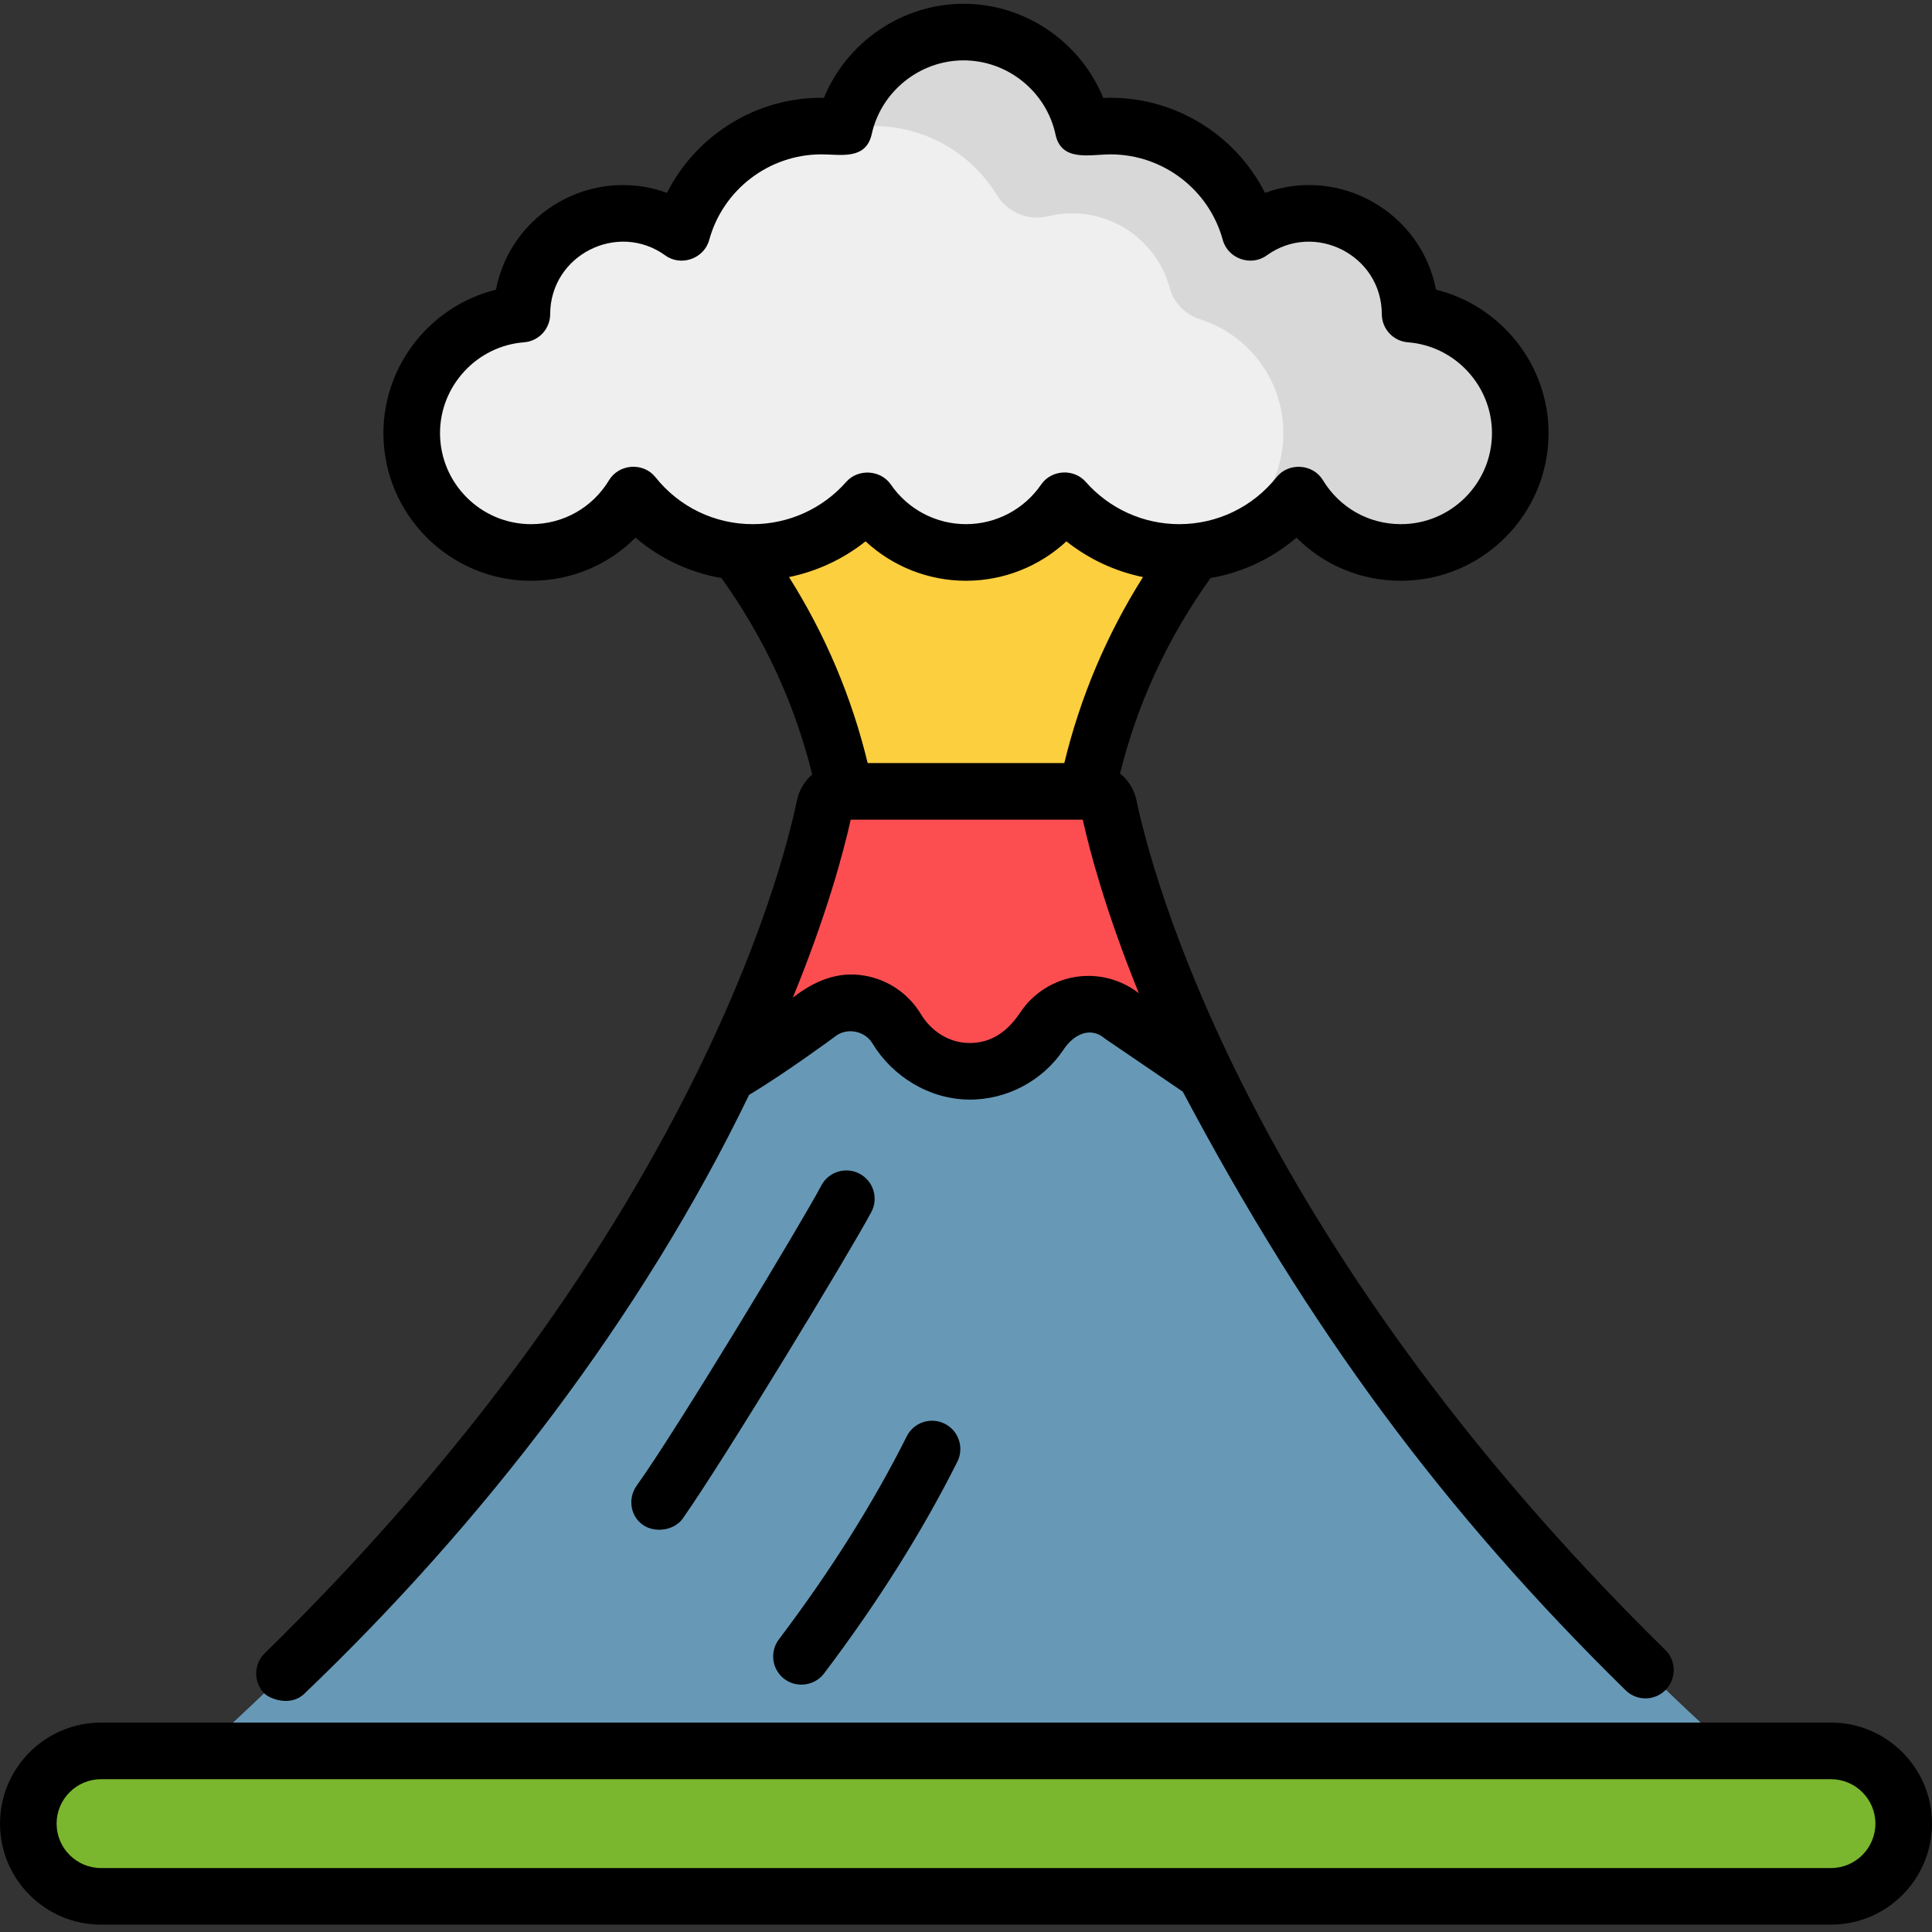
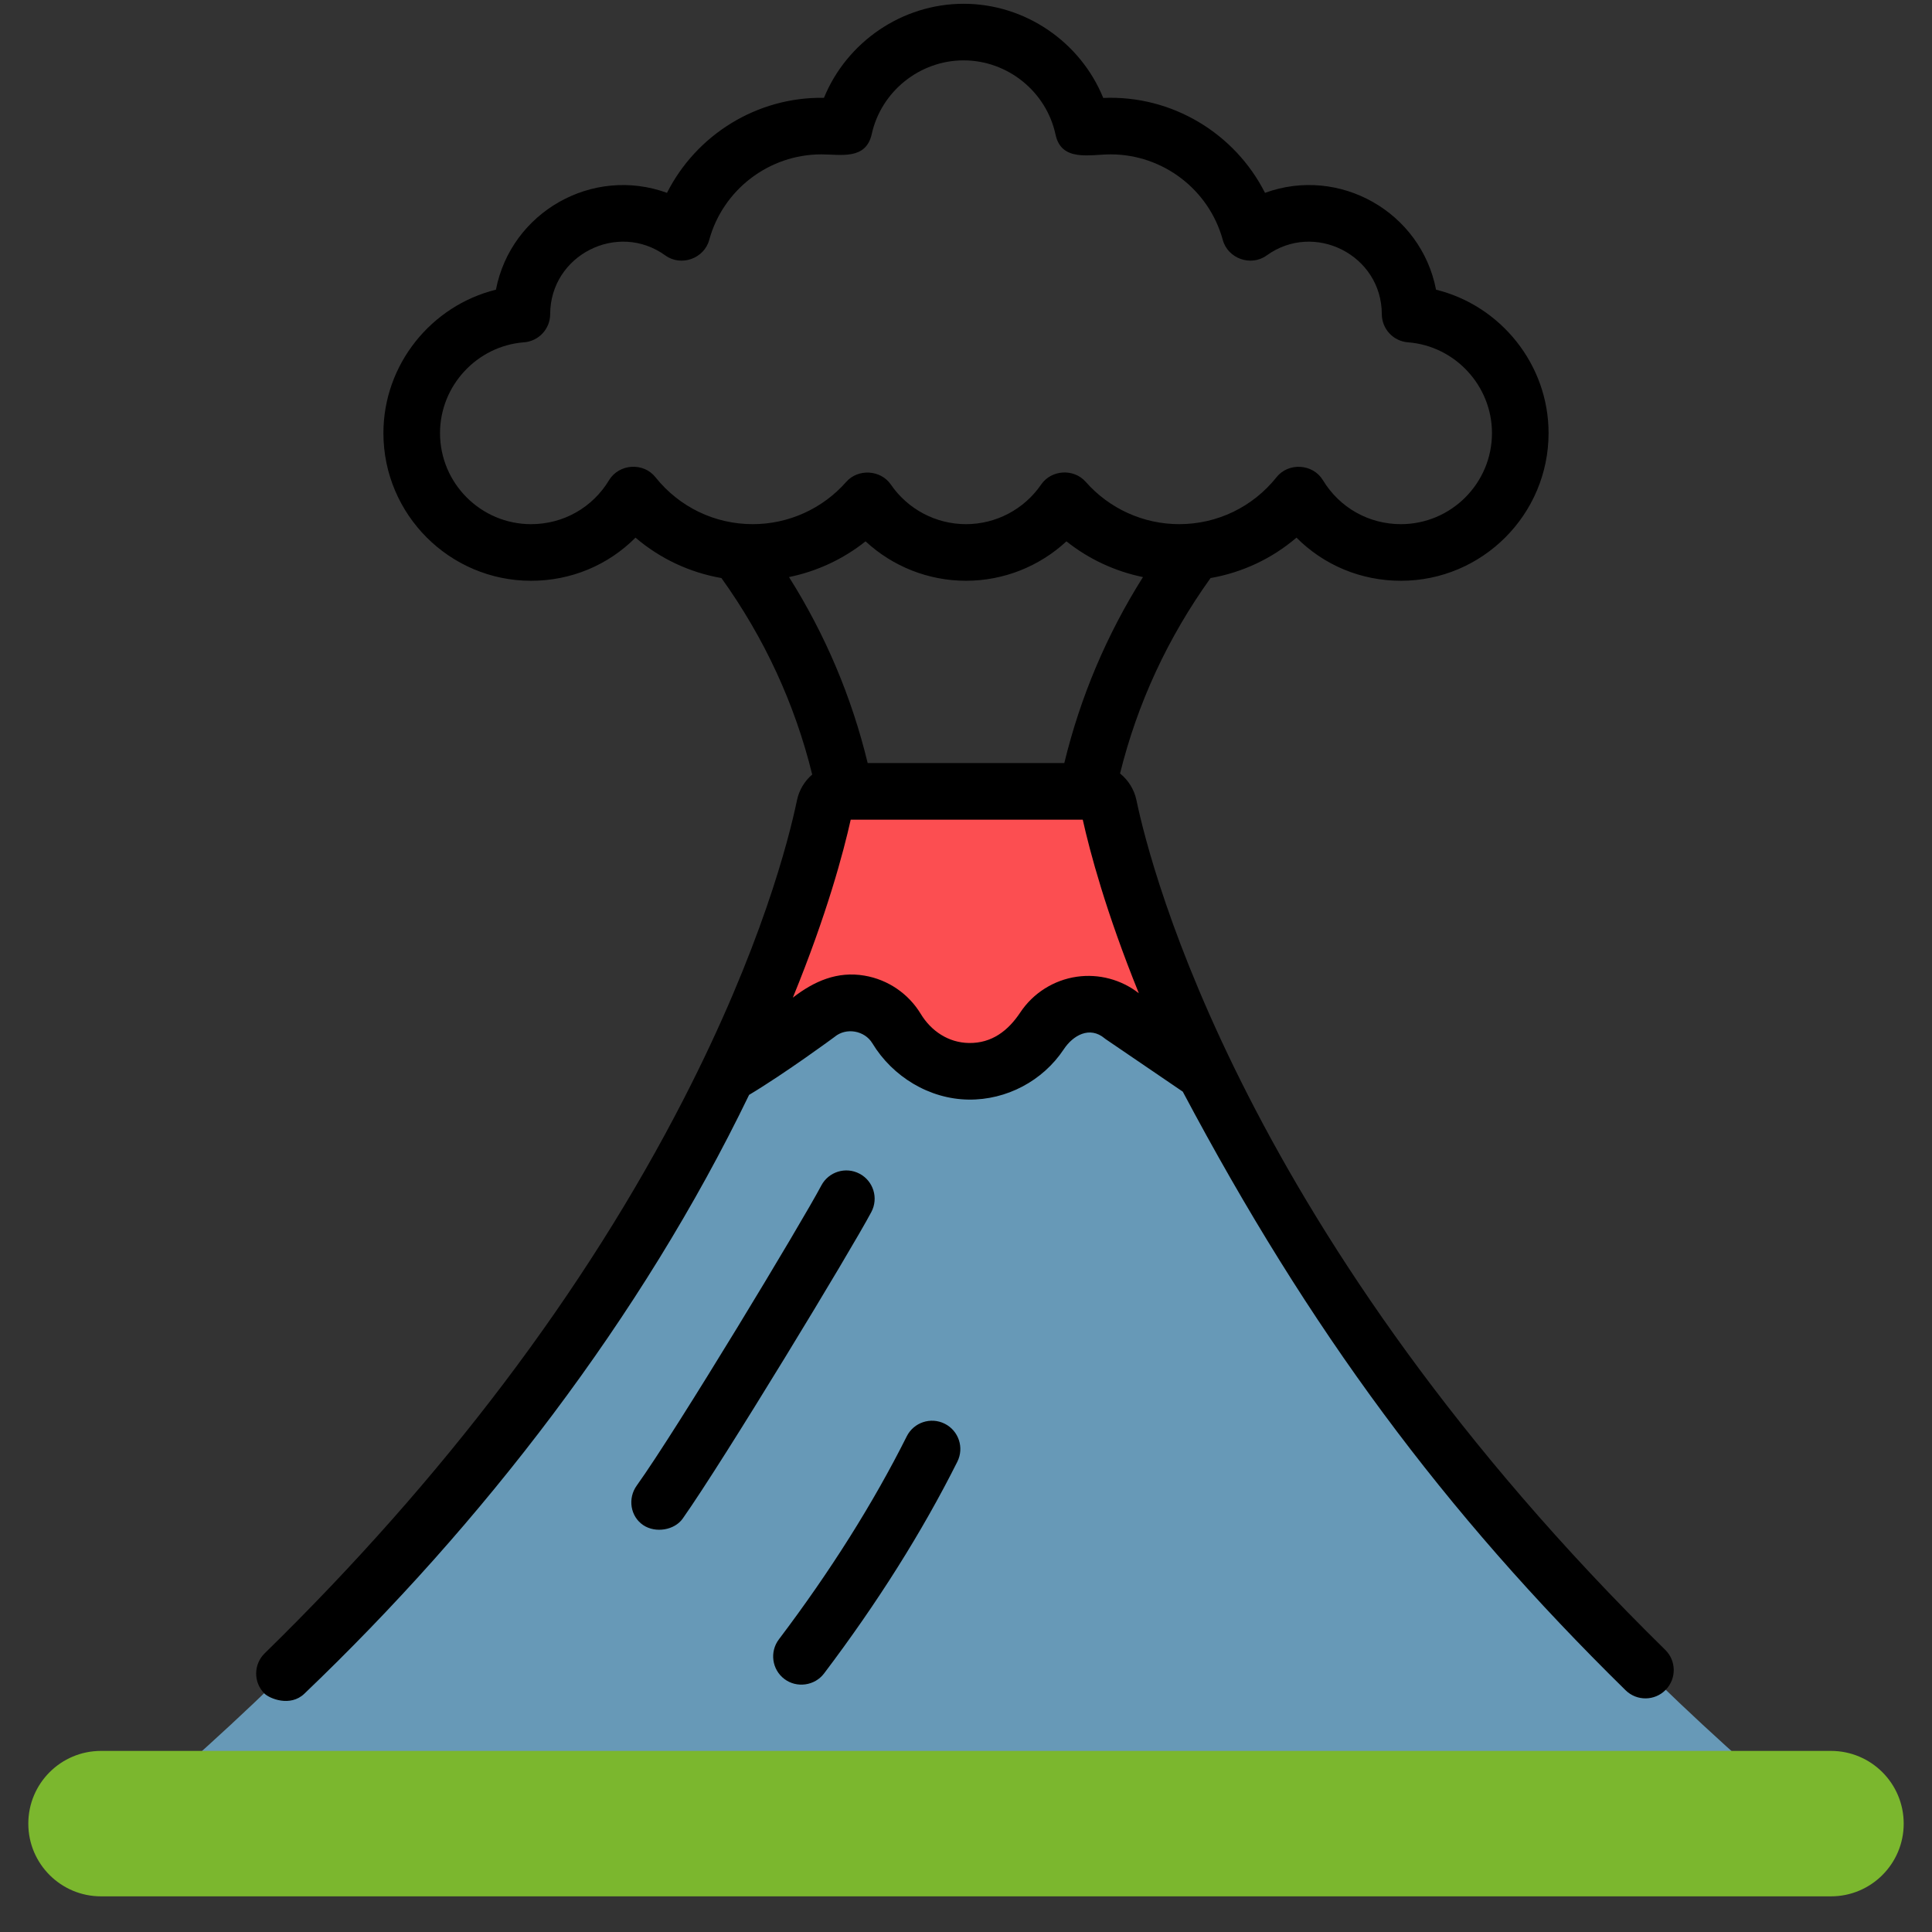
<svg xmlns="http://www.w3.org/2000/svg" height="512px" viewBox="0 -1 512 512" width="512px" class="">
  <rect x="0" y="-1" width="512" height="512" fill="#333333" stroke="none" />
  <g>
-     <path d="m158.352 109.477s70.855 43.23 68.898 136.711h57.5c-1.957-93.48 68.898-136.711 68.898-136.711zm0 0" fill="#fccf3f" data-original="#FCCF3F" />
-     <path d="m373.699 82.238c-.039-14.746-12-26.688-26.754-26.688-5.848 0-11.254 1.883-15.66 5.07-4.438-16.258-19.301-28.207-36.961-28.207-2.484 0-4.906.242-7.258.695-3.133-14.637-16.137-25.609-31.707-25.609-15.492 0-28.438 10.863-31.656 25.387-1.965-.309-3.977-.473-6.027-.473-17.66 0-32.523 11.949-36.965 28.207-4.402-3.188-9.809-5.07-15.66-5.07-14.75 0-26.715 11.941-26.75 26.688-16.328 1.25-29.191 14.883-29.191 31.531 0 17.473 14.164 31.641 31.637 31.641 11.488 0 21.543-6.121 27.086-15.281 7.418 9.309 18.844 15.281 31.672 15.281 12.113 0 22.977-5.328 30.398-13.758 5.699 8.309 15.262 13.758 26.098 13.758s20.395-5.453 26.098-13.758c7.418 8.43 18.285 13.758 30.398 13.758 12.824 0 24.25-5.973 31.672-15.281 5.543 9.156 15.598 15.281 27.082 15.281 17.473 0 31.641-14.168 31.641-31.641 0-16.648-12.863-30.281-29.191-31.531zm0 0" fill="#efefef" data-original="#EFEFEF" />
-     <path d="m373.699 82.238c-.039-14.746-12-26.688-26.754-26.688-5.848 0-11.254 1.883-15.66 5.07-4.438-16.258-19.301-28.207-36.961-28.207-2.484 0-4.906.242-7.258.695-3.133-14.637-16.137-25.609-31.707-25.609-15.105 0-27.789 10.336-31.395 24.312.109.43.215.859.309 1.293 2.348-.449 4.773-.695 7.254-.695 13.801 0 25.891 7.297 32.637 18.238 2.871 4.66 8.32 6.961 13.641 5.66 2.035-.496 4.16-.758 6.348-.758 12.352 0 22.746 8.367 25.824 19.742 1.074 3.969 4.16 7.086 8.082 8.332 12.777 4.062 22.039 16.02 22.039 30.145 0 16.844-13.168 30.609-29.77 31.578.719.039 1.441.059 2.168.059 12.828 0 24.254-5.969 31.672-15.277 5.93 9.793 17.016 16.113 29.492 15.191 15.352-1.137 27.836-13.492 29.117-28.832 1.492-17.859-11.871-32.934-29.078-34.25zm0 0" fill="#d8d8d8" data-original="#D8D8D8" class="" />
    <path d="m289.07 208.723h-65.754c-2.305 0-4.289 1.609-4.762 3.863-4.641 22.289-34.625 137.715-176.516 260.605h428.309c-141.891-122.891-171.875-238.316-176.516-260.605-.473-2.254-2.457-3.863-4.762-3.863zm0 0" fill="#575d60" data-original="#575D60" class="" style="fill:#6799B7" data-old_color="#575D60" />
-     <path d="m466.633 469.938c-138.684-121.668-168.199-235.258-172.801-257.352-.473-2.254-2.457-3.863-4.762-3.863h-39.75c7.219 46.758 36.84 159.449 158.098 264.469h62.93c-1.254-1.086-2.488-2.168-3.715-3.254zm0 0" fill="#464c50" data-original="#464C50" class="active-path" style="fill:#6799B7" data-old_color="#4188AA" />
    <path d="m485.227 463.008h-458.453c-10.645 0-19.273 8.625-19.273 19.27 0 10.645 8.629 19.273 19.273 19.273h458.453c10.645 0 19.273-8.629 19.273-19.273 0-10.645-8.629-19.27-19.273-19.27zm0 0" fill="#7bb72e" data-original="#7BB72E" />
    <path d="m216.449 267.957c6.684-5.477 16.668-3.766 21.145 3.625l.34.555c8.488 14.012 28.668 14.43 37.73.781l.961-1.449c4.688-7.062 14.484-8.473 20.973-3.016 0 0 6.289 5.012 12.254 9.551 2.797 2.125 6.57-.898 5.125-4.102-13.922-30.801-19.375-52.824-21.145-61.316-.469-2.254-2.457-3.863-4.762-3.863h-65.754c-2.301 0-4.289 1.609-4.758 3.863-1.789 8.574-7.332 30.941-21.551 62.211-1.449 3.188 2.289 6.215 5.094 4.125 6.773-5.055 14.348-10.965 14.348-10.965zm0 0" fill="#fc4e51" data-original="#FC4E51" />
    <path d="m230.918 320.184c1.938-3.66.543-8.199-3.121-10.137s-8.199-.539-10.137 3.121c-5.211 9.852-38.133 64.469-48.93 79.539-2.414 3.367-1.707 8.152 1.727 10.465 3.25 2.188 8.293 1.355 10.465-1.73 10.938-15.512 44.676-71.203 49.996-81.258zm0 0" data-original="#000000" class="" style="fill:#000000" />
    <path d="m207.871 443.953c3.266 2.469 8.043 1.801 10.508-1.461 14.176-18.742 26.059-37.629 35.328-56.129 1.855-3.703.355-8.207-3.348-10.062s-8.211-.359-10.062 3.344c-8.859 17.684-20.258 35.785-33.883 53.801-2.5 3.309-1.844 8.008 1.457 10.508zm0 0" data-original="#000000" class="" style="fill:#000000" />
-     <path d="m485.227 455.504h-458.453c-14.762 0-26.773 12.012-26.773 26.773 0 14.762 12.012 26.773 26.773 26.773h458.453c14.762 0 26.773-12.012 26.773-26.773 0-14.762-12.012-26.773-26.773-26.773zm0 38.547h-458.453c-6.492 0-11.773-5.281-11.773-11.773 0-6.492 5.281-11.77 11.773-11.77h458.453c6.492 0 11.773 5.277 11.773 11.77 0 6.492-5.281 11.773-11.773 11.773zm0 0" data-original="#000000" class="" style="fill:#000000" />
    <path d="m80.633 447.871c47.117-45.02 89.344-99.648 117.883-158.715 9.664-5.789 22.473-15.227 22.547-15.289.047-.035.094-.07.137-.105 3.07-2.543 7.938-1.66 9.98 1.711 5.363 8.848 15.082 14.797 25.504 14.93 10.062.129 19.66-4.949 25.227-13.332 2.465-3.715 6.863-6.234 10.859-2.875.051.043.102.086.152.125.062.051 20.527 13.98 20.527 13.98 33.551 63.223 69.059 111.223 117.355 158.641 2.957 2.902 7.707 2.855 10.605-.098 2.902-2.957 2.859-7.707-.098-10.609-111.547-109.508-136.309-206.789-140.141-225.176-.598-2.867-2.18-5.336-4.348-7.082 4.617-18.621 12.664-36.004 23.988-51.789 8.43-1.469 16.266-5.152 22.77-10.707 7.238 7.273 17.074 11.43 27.668 11.43 21.582 0 39.137-17.559 39.137-39.141 0-18.16-12.668-33.777-29.816-38-4-20.594-25.59-32.859-45.332-25.664-7.957-15.746-24.641-25.941-42.867-25.152-6.016-14.789-20.637-24.953-37.012-24.953-16.324 0-30.965 10.156-36.996 24.918-17.766-.281-33.832 9.805-41.602 25.188-19.727-7.188-41.332 5.059-45.336 25.664-17.148 4.223-29.816 19.84-29.816 38 0 21.582 17.555 39.141 39.137 39.141 10.598 0 20.43-4.156 27.668-11.43 6.508 5.555 14.344 9.238 22.77 10.707 11.383 15.863 19.453 33.336 24.059 52.066-2 1.727-3.465 4.082-4.031 6.805-2.184 10.488-9.48 39.191-29.992 79.133-26.227 51.07-63.598 100.512-111.078 146.957-2.961 2.895-3.012 7.645-.117 10.605 1.395 1.422 6.914 3.645 10.609.117zm149.312-246.648c-4.242-17.508-11.219-34.023-20.848-49.293 7.402-1.516 14.359-4.754 20.285-9.469 7.168 6.645 16.645 10.449 26.617 10.449s19.449-3.805 26.617-10.449c5.926 4.715 12.883 7.953 20.285 9.469-9.629 15.273-16.605 31.785-20.848 49.293zm-56.25-75.766c-3.191-4.004-9.637-3.574-12.281.789-4.418 7.305-12.145 11.664-20.668 11.664-13.309 0-24.137-10.828-24.137-24.141 0-12.531 9.781-23.098 22.262-24.055 3.902-.301 6.918-3.547 6.93-7.457.039-15.684 17.898-24.688 30.516-15.562 4.172 3.02 10.285.836 11.629-4.102 3.648-13.355 15.875-22.684 29.73-22.684 5.145 0 11.805 1.566 13.348-5.398 2.504-11.309 12.738-19.512 24.336-19.512 11.68 0 21.93 8.273 24.371 19.68 1.566 7.301 9.164 5.23 14.59 5.23 13.855 0 26.082 9.328 29.73 22.684 1.352 4.953 7.473 7.109 11.629 4.102 12.602-9.117 30.477-.137 30.516 15.559.012 3.914 3.027 7.16 6.93 7.461 12.484.957 22.262 11.523 22.262 24.055 0 13.309-10.828 24.137-24.137 24.137-8.523 0-16.246-4.359-20.668-11.66-2.641-4.359-9.109-4.77-12.281-.793-6.309 7.914-15.715 12.453-25.809 12.453-9.469 0-18.496-4.086-24.766-11.211-3.168-3.598-9.109-3.23-11.816.711-4.512 6.574-11.957 10.5-19.914 10.5-7.957 0-15.402-3.922-19.914-10.5-2.699-3.926-8.688-4.262-11.816-.711-6.27 7.125-15.297 11.211-24.766 11.211-10.09.004-19.496-4.535-25.805-12.449zm51.75 90.766h61.496c1.879 8.43 6.125 24.445 14.867 46.004-4.645-3.625-10.59-5.223-16.441-4.383-6.109.879-11.578 4.332-14.992 9.477-3.188 4.805-7.527 8.195-13.637 8.082-5.41-.098-9.977-3.164-12.73-7.707-3.262-5.383-8.688-9.078-14.891-10.141-7.246-1.246-13.406 1.488-19.008 5.828 9.062-22.141 13.422-38.574 15.336-47.16zm0 0" data-original="#000000" class="" style="fill:#000000" />
  </g>
</svg>